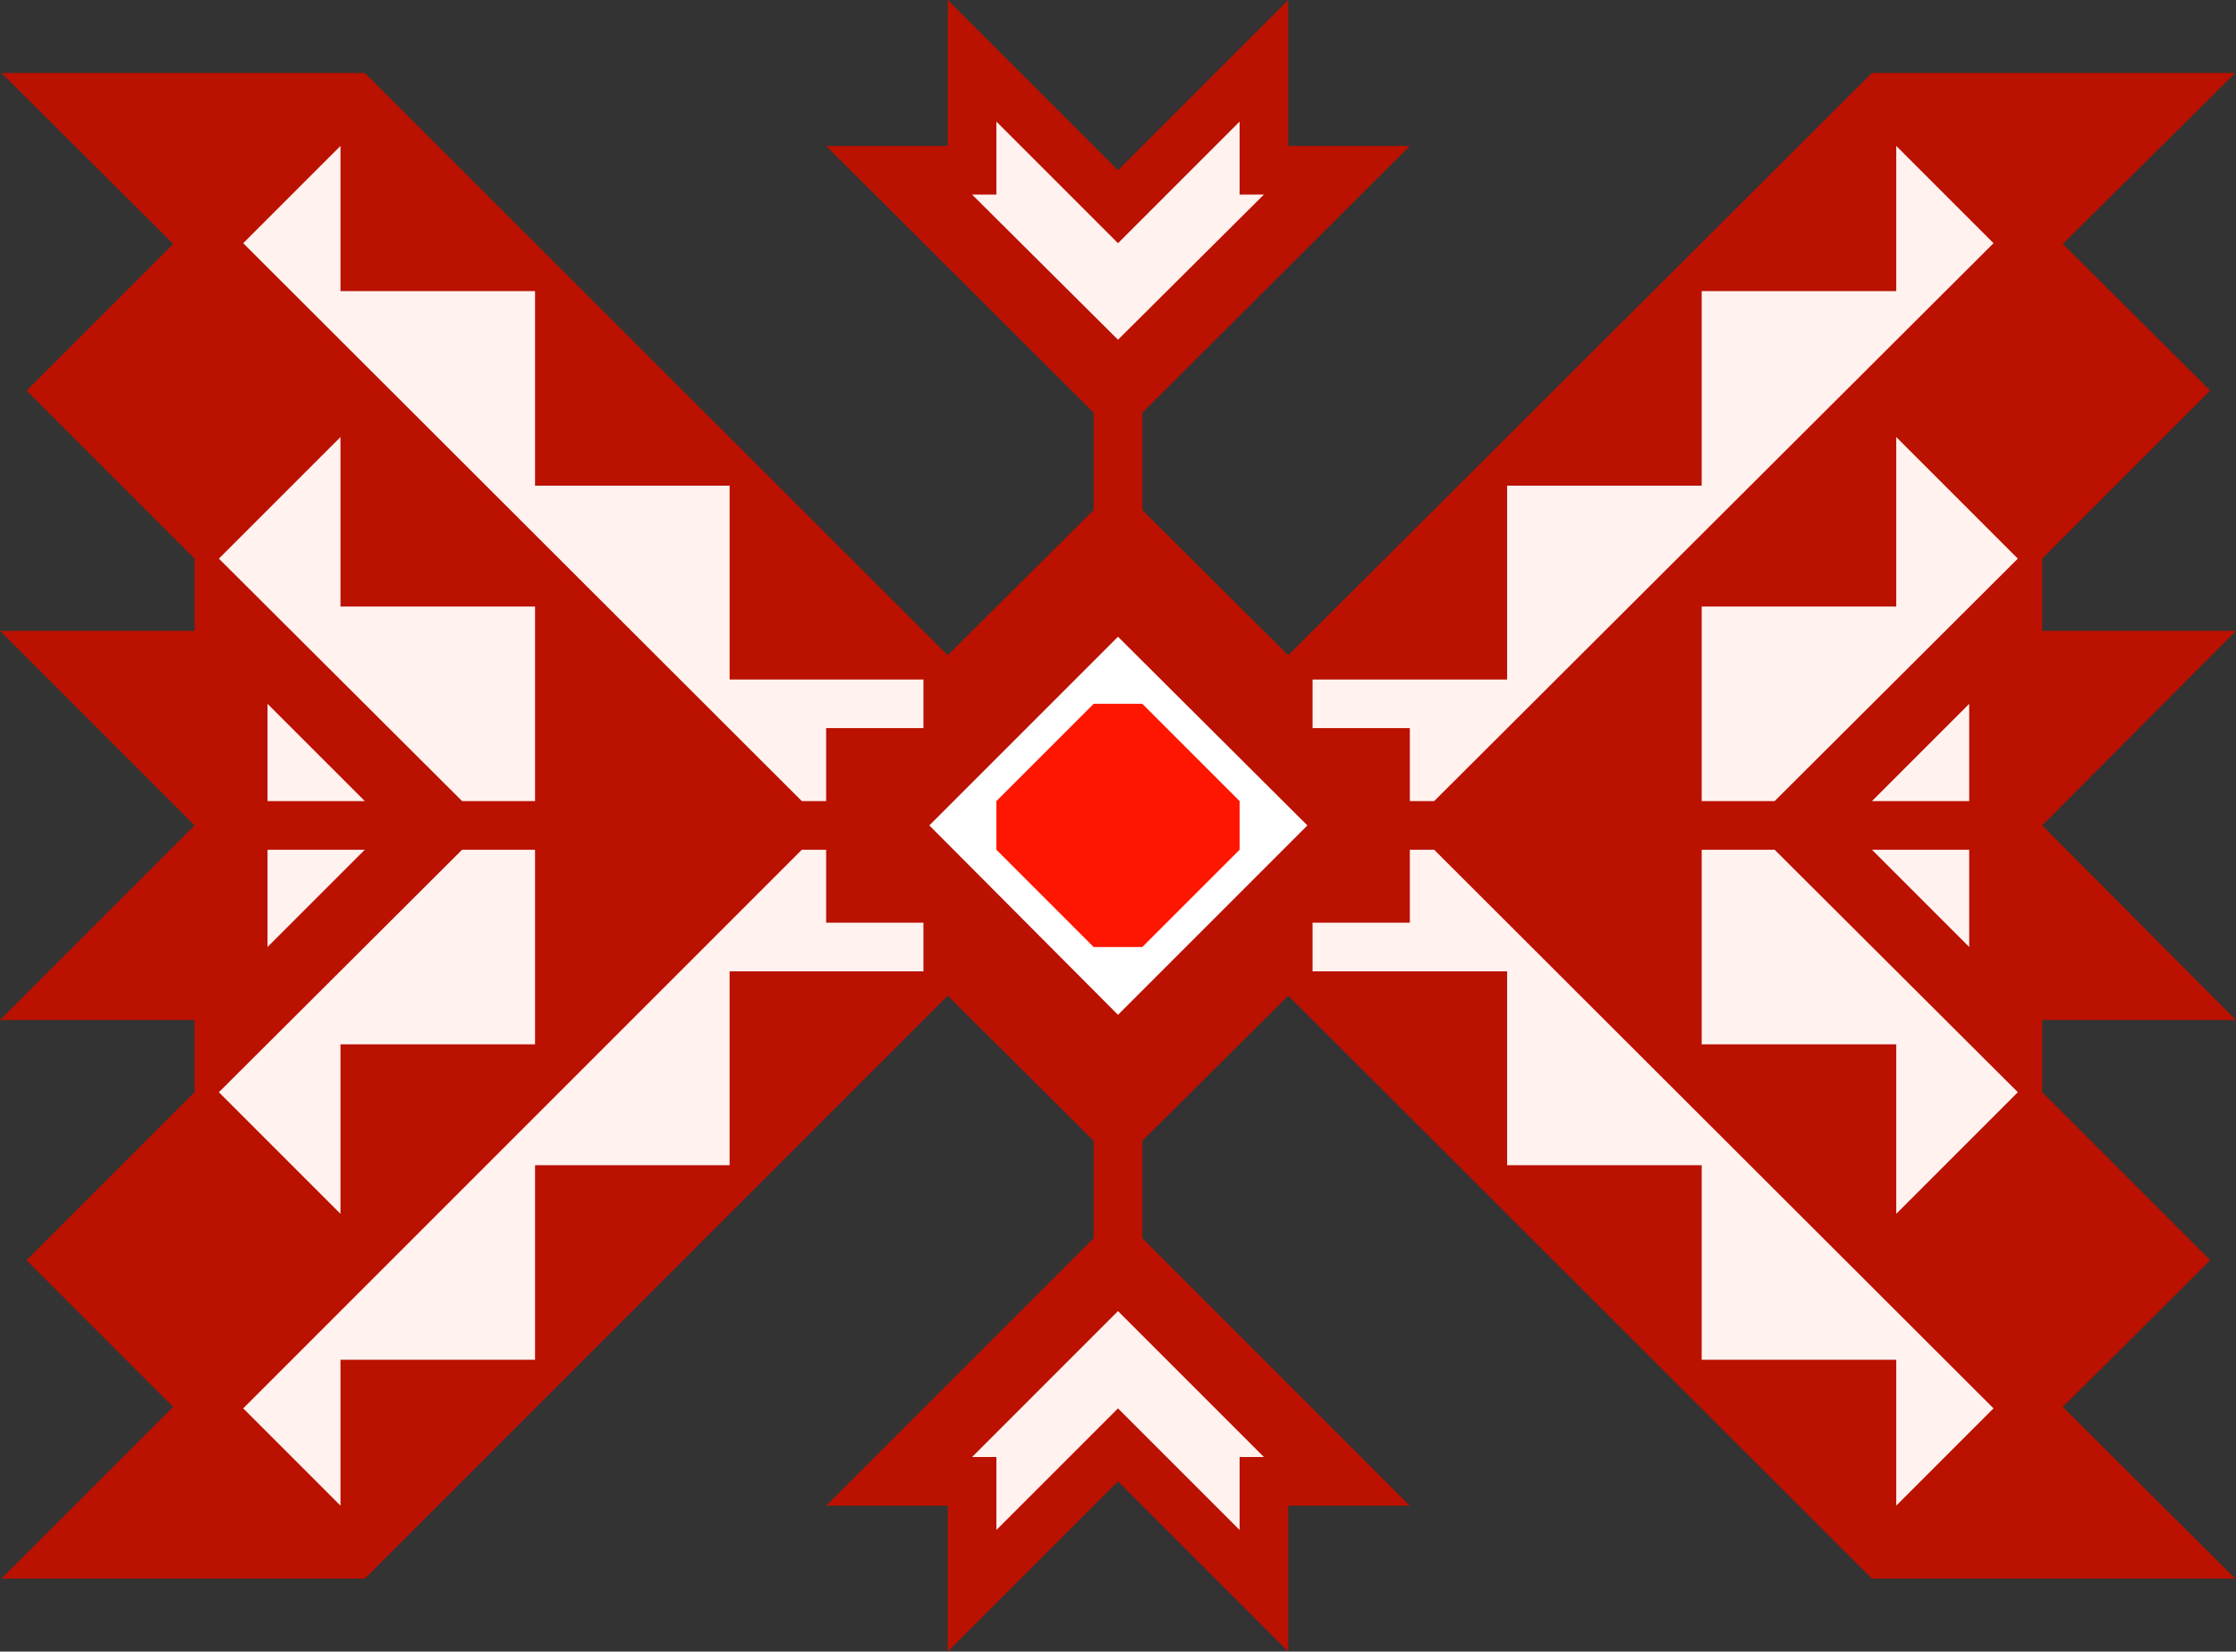
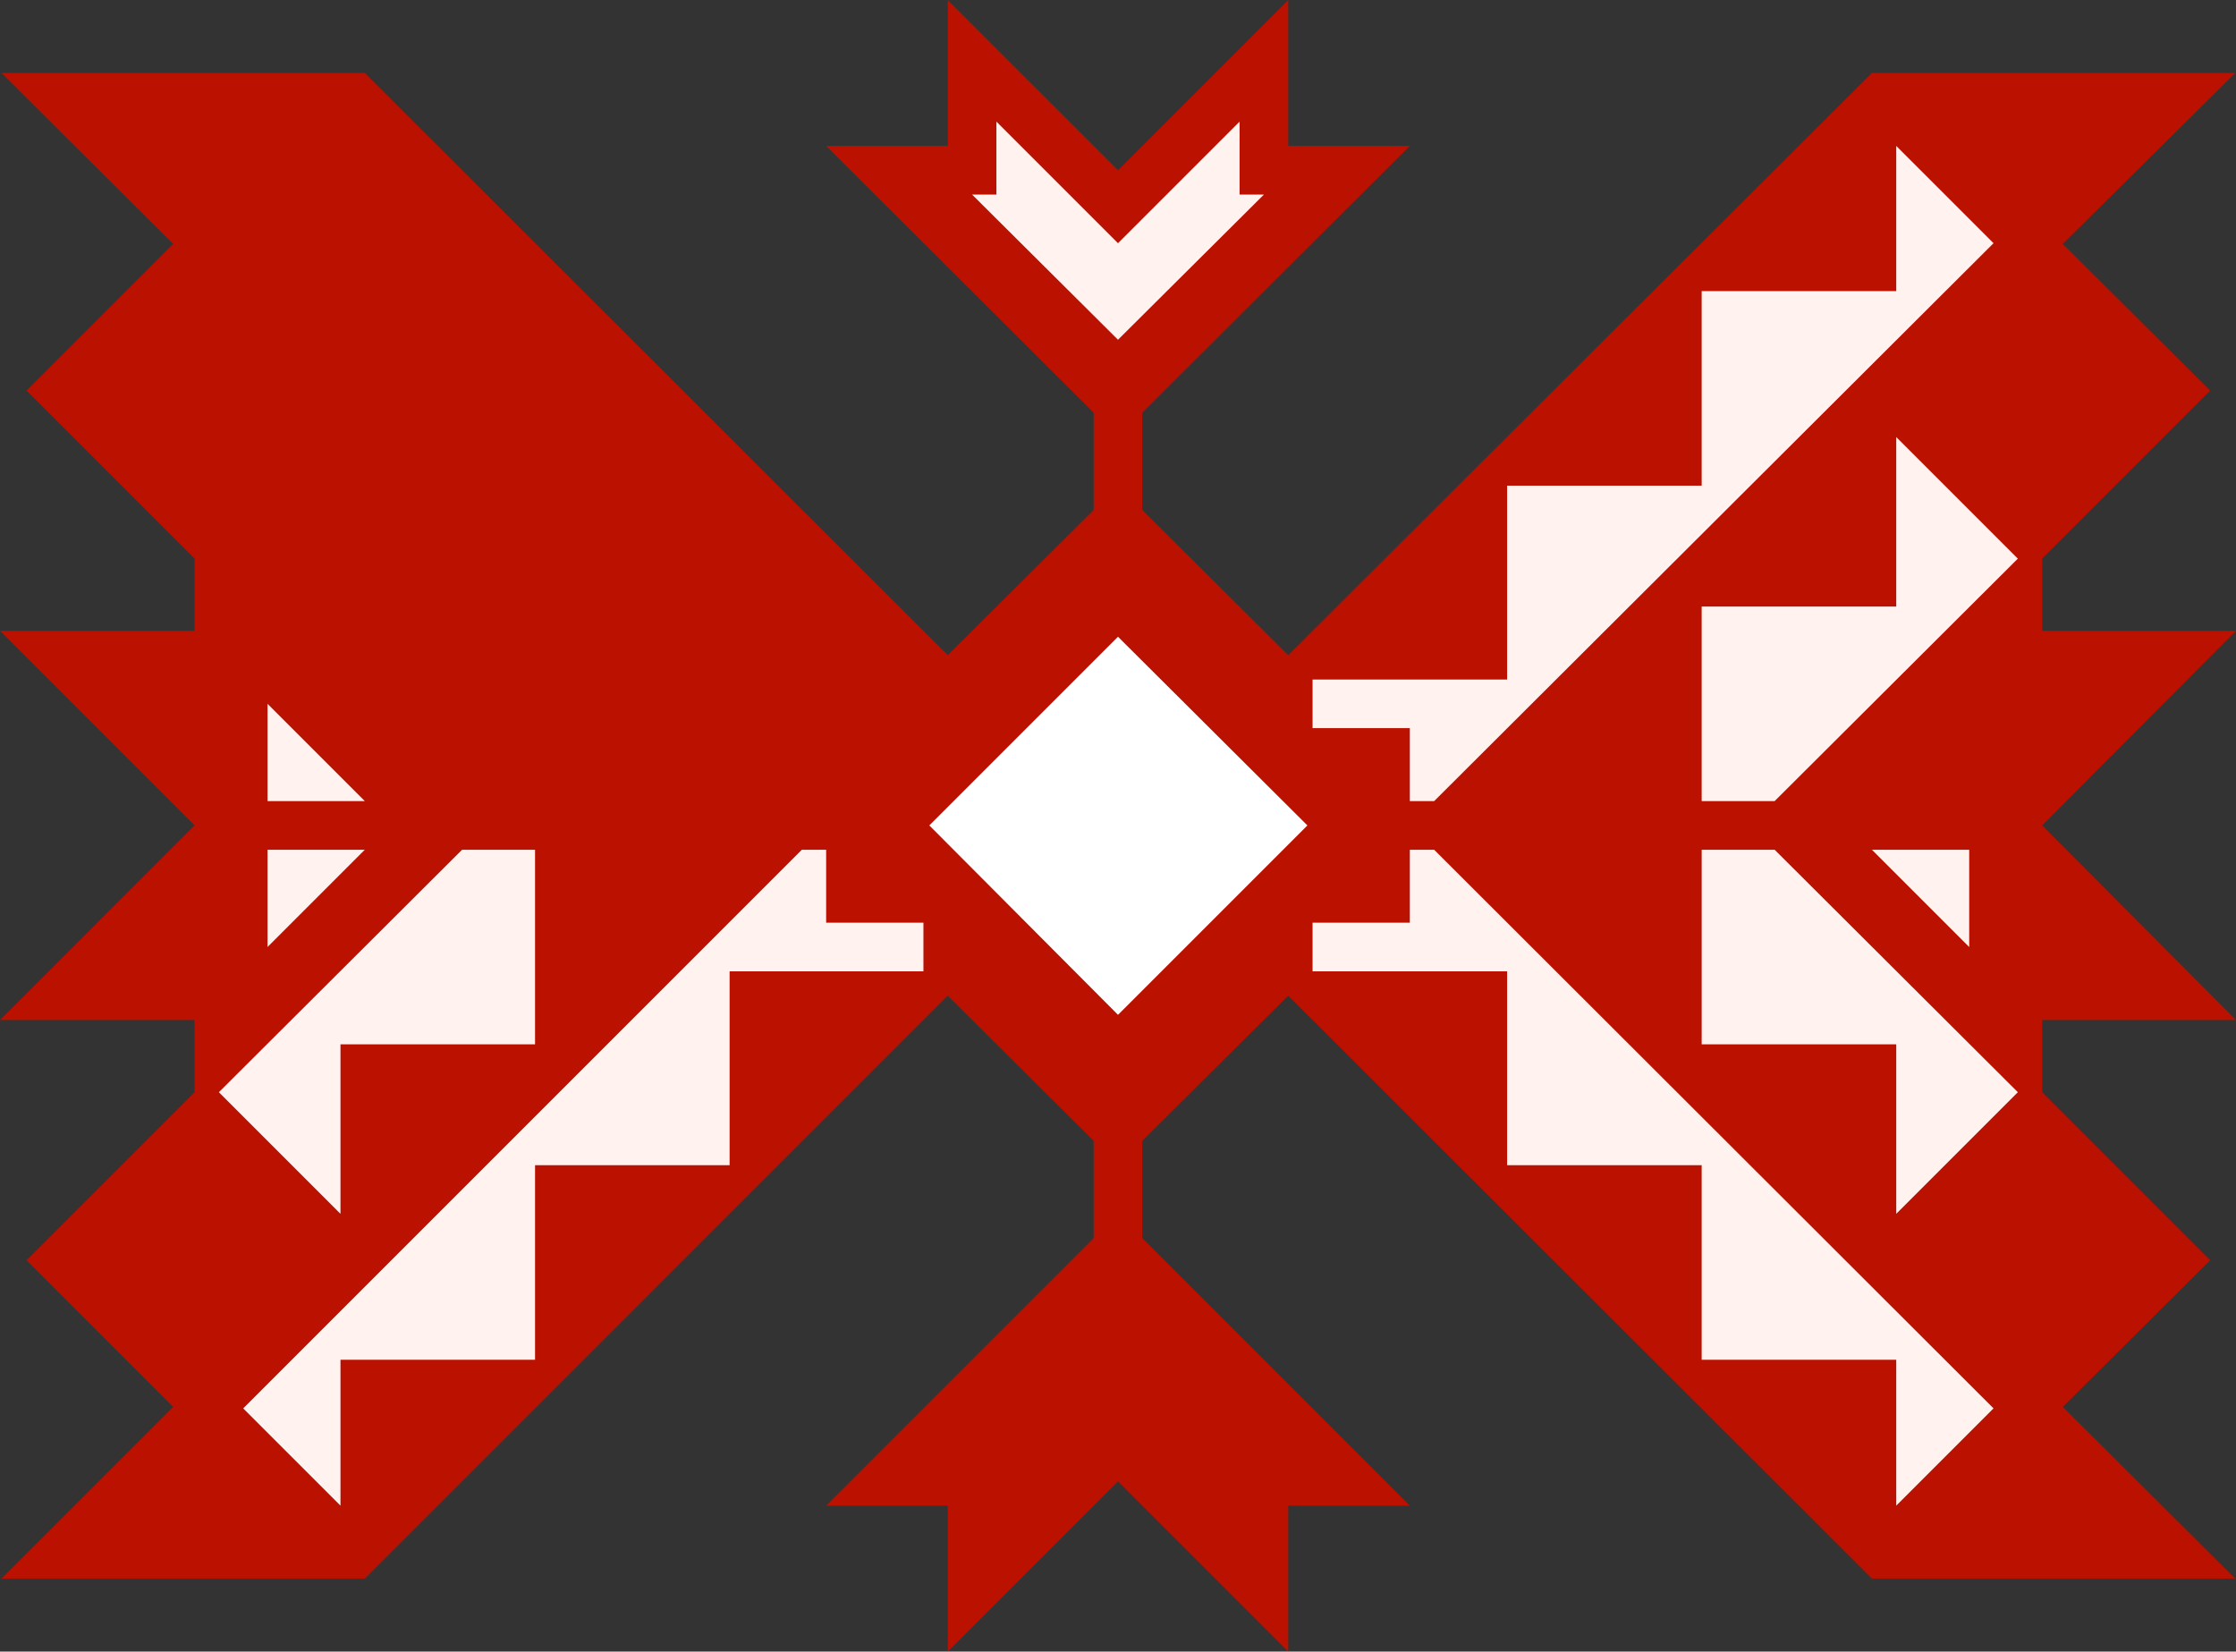
<svg xmlns="http://www.w3.org/2000/svg" xmlns:ns1="http://sodipodi.sourceforge.net/DTD/sodipodi-0.dtd" xmlns:ns2="http://www.inkscape.org/namespaces/inkscape" version="1.0" width="129.724mm" height="95.816mm" id="svg17" ns1:docname="Tribal Symbol 59.wmf">
  <rect width="100%" height="100%" fill="#333333" stroke="none" />
  <ns1:namedview id="namedview17" pagecolor="#ffffff" bordercolor="#000000" borderopacity="0.25" ns2:showpageshadow="2" ns2:pageopacity="0.0" ns2:pagecheckerboard="0" ns2:deskcolor="#d1d1d1" ns2:document-units="mm" />
  <defs id="defs1">
    <pattern id="WMFhbasepattern" patternUnits="userSpaceOnUse" width="6" height="6" x="0" y="0" />
  </defs>
  <path style="fill:#ba1100;fill-opacity:1;fill-rule:evenodd;stroke:none" d="m 282.476,218.317 127.987,127.823 h 79.669 l -37.814,-37.652 32.32,-32.158 -36.845,-36.844 v -15.836 h 42.501 l -42.501,-42.662 42.501,-42.662 h -42.501 v -15.836 L 484.638,85.646 452.318,53.489 490.132,15.998 H 410.464 L 282.476,143.66 250.48,111.825 V 90.494 L 309.14,31.996 H 282.476 V 0 L 245.147,37.329 207.817,0 V 31.996 H 181.153 l 58.661,58.498 V 111.825 L 207.817,143.66 79.992,15.998 H 0.323 L 37.976,53.489 5.818,85.646 42.662,122.49 v 15.836 H 0 L 42.662,180.989 0,223.65 h 42.662 v 15.836 L 5.818,276.331 37.976,308.488 0.323,346.141 H 79.992 l 127.825,-127.823 31.997,31.835 v 21.331 l -58.661,58.66 h 26.664 v 31.996 l 37.33,-37.329 37.33,37.329 v -31.996 h 26.664 l -58.661,-58.66 v -21.331 z" id="path1" />
-   <path style="fill:#fff2ef;fill-opacity:1;fill-rule:evenodd;stroke:none" d="M 74.659,31.996 53.328,53.327 175.821,175.656 h 5.333 v -15.998 h 21.331 v -10.665 H 159.984 V 106.492 H 117.321 V 63.831 H 74.659 Z" id="path2" />
  <path style="fill:#fff2ef;fill-opacity:1;fill-rule:evenodd;stroke:none" d="M 415.796,31.996 437.128,53.327 314.473,175.656 h -5.333 v -15.998 h -21.331 v -10.665 h 42.662 v -42.5 h 42.662 V 63.831 h 42.662 z" id="path3" />
-   <path style="fill:#fff2ef;fill-opacity:1;fill-rule:evenodd;stroke:none" d="M 74.659,330.142 53.328,308.812 175.821,186.321 h 5.333 v 15.998 h 21.331 v 10.665 h -42.501 v 42.5 h -42.662 v 42.662 H 74.659 Z" id="path4" />
+   <path style="fill:#fff2ef;fill-opacity:1;fill-rule:evenodd;stroke:none" d="M 74.659,330.142 53.328,308.812 175.821,186.321 h 5.333 v 15.998 h 21.331 v 10.665 h -42.501 v 42.5 h -42.662 v 42.662 H 74.659 " id="path4" />
  <path style="fill:#fff2ef;fill-opacity:1;fill-rule:evenodd;stroke:none" d="M 415.796,330.142 437.128,308.812 314.473,186.321 h -5.333 v 15.998 h -21.331 v 10.665 h 42.662 v 42.5 h 42.662 v 42.662 h 42.662 z" id="path5" />
-   <path style="fill:#fff2ef;fill-opacity:1;fill-rule:evenodd;stroke:none" d="m 74.659,95.827 -26.664,26.663 53.328,53.165 h 15.998 V 132.994 H 74.659 Z" id="path6" />
  <path style="fill:#fff2ef;fill-opacity:1;fill-rule:evenodd;stroke:none" d="m 415.796,95.827 26.664,26.663 -53.328,53.165 h -15.998 v -42.662 h 42.662 z" id="path7" />
  <path style="fill:#fff2ef;fill-opacity:1;fill-rule:evenodd;stroke:none" d="M 74.659,266.15 47.995,239.487 101.323,186.321 h 15.998 v 42.662 H 74.659 Z" id="path8" />
  <path style="fill:#fff2ef;fill-opacity:1;fill-rule:evenodd;stroke:none" d="M 415.796,266.15 442.46,239.487 389.132,186.321 h -15.998 v 42.662 h 42.662 z" id="path9" />
  <path style="fill:#fff2ef;fill-opacity:1;fill-rule:evenodd;stroke:none" d="m 58.661,154.325 v 21.331 H 79.992 Z" id="path10" />
-   <path style="fill:#fff2ef;fill-opacity:1;fill-rule:evenodd;stroke:none" d="m 431.795,154.325 v 21.331 h -21.331 z" id="path11" />
  <path style="fill:#fff2ef;fill-opacity:1;fill-rule:evenodd;stroke:none" d="M 58.661,207.652 V 186.321 H 79.992 Z" id="path12" />
  <path style="fill:#fff2ef;fill-opacity:1;fill-rule:evenodd;stroke:none" d="M 431.795,207.652 V 186.321 h -21.331 z" id="path13" />
  <path style="fill:#fff2ef;fill-opacity:1;fill-rule:evenodd;stroke:none" d="m 245.147,74.496 31.997,-31.835 h -5.333 V 26.663 L 245.147,53.327 218.483,26.663 v 15.998 h -5.333 z" id="path14" />
-   <path style="fill:#fff2ef;fill-opacity:1;fill-rule:evenodd;stroke:none" d="m 245.147,287.481 31.997,31.996 h -5.333 v 15.998 l -26.664,-26.663 -26.664,26.663 v -15.998 h -5.333 z" id="path15" />
  <path style="fill:#ffffff;fill-opacity:1;fill-rule:evenodd;stroke:none" d="m 286.678,180.989 -41.531,-41.369 -41.37,41.369 41.37,41.53 z" id="path16" />
-   <path style="fill:#ff1600;fill-opacity:1;fill-rule:evenodd;stroke:none" d="m 271.811,186.321 -21.331,21.331 H 239.814 L 218.483,186.321 v -10.665 l 21.331,-21.331 h 10.666 l 21.331,21.331 z" id="path17" />
</svg>